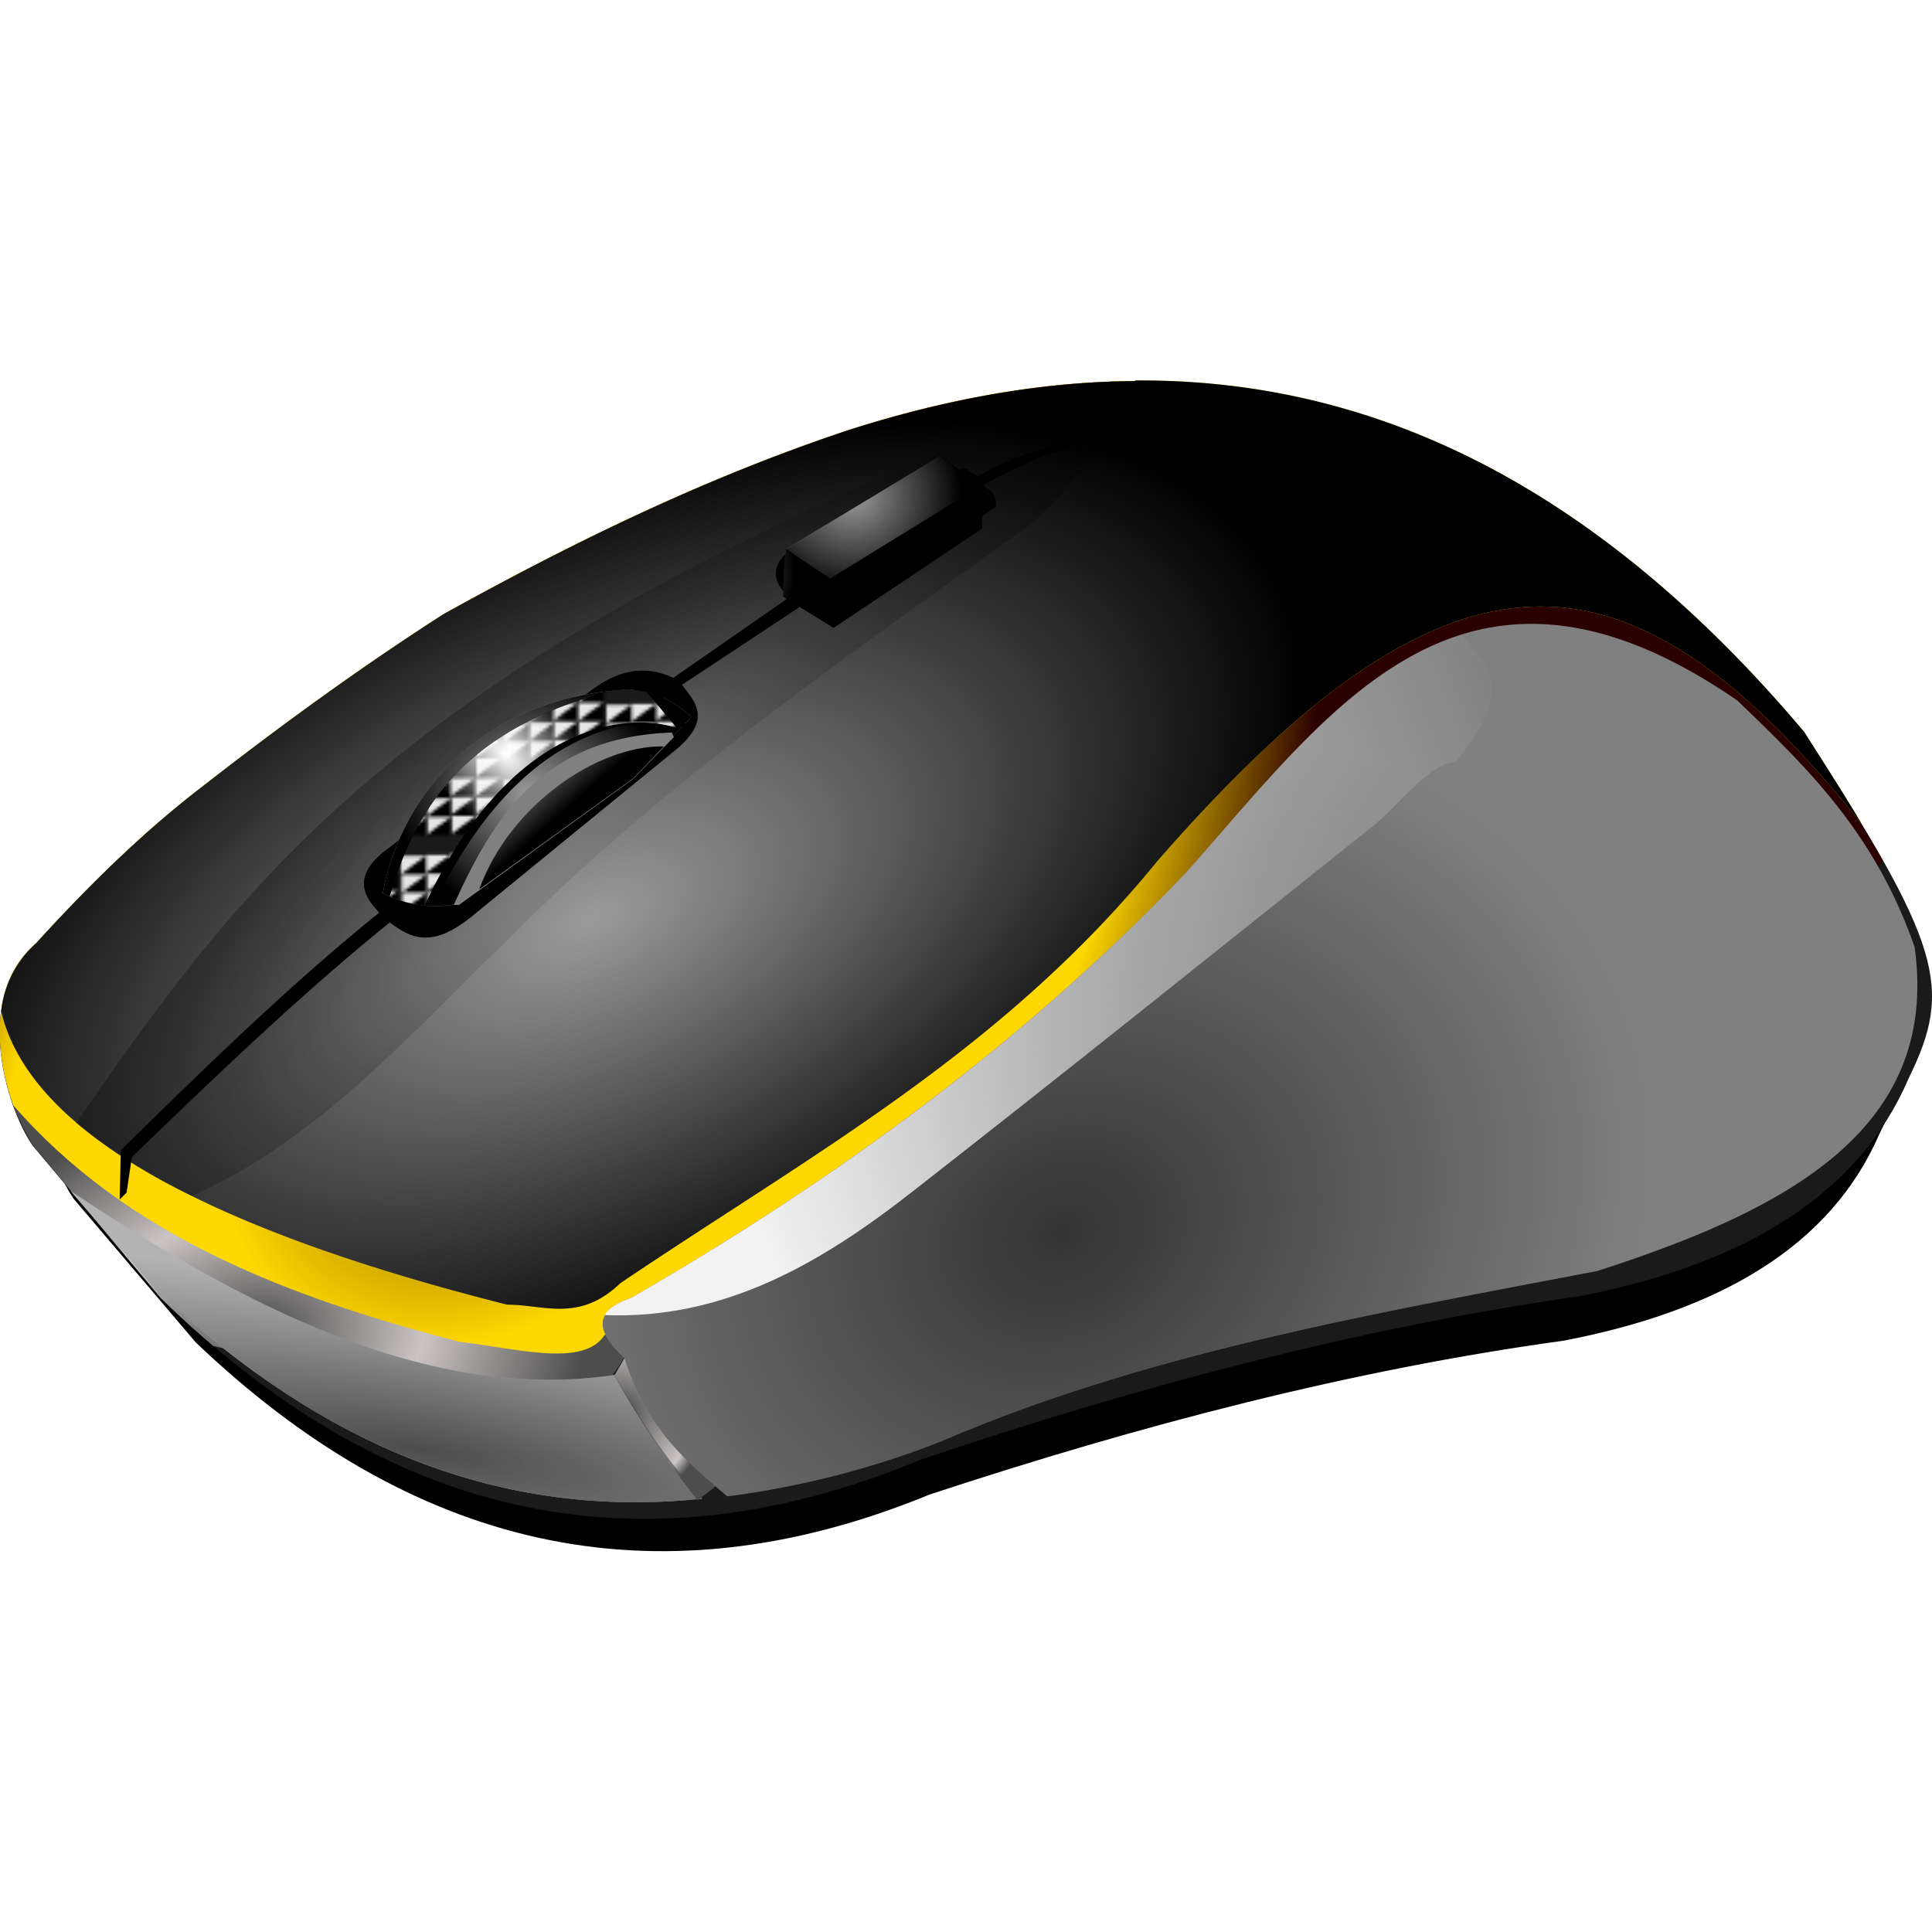
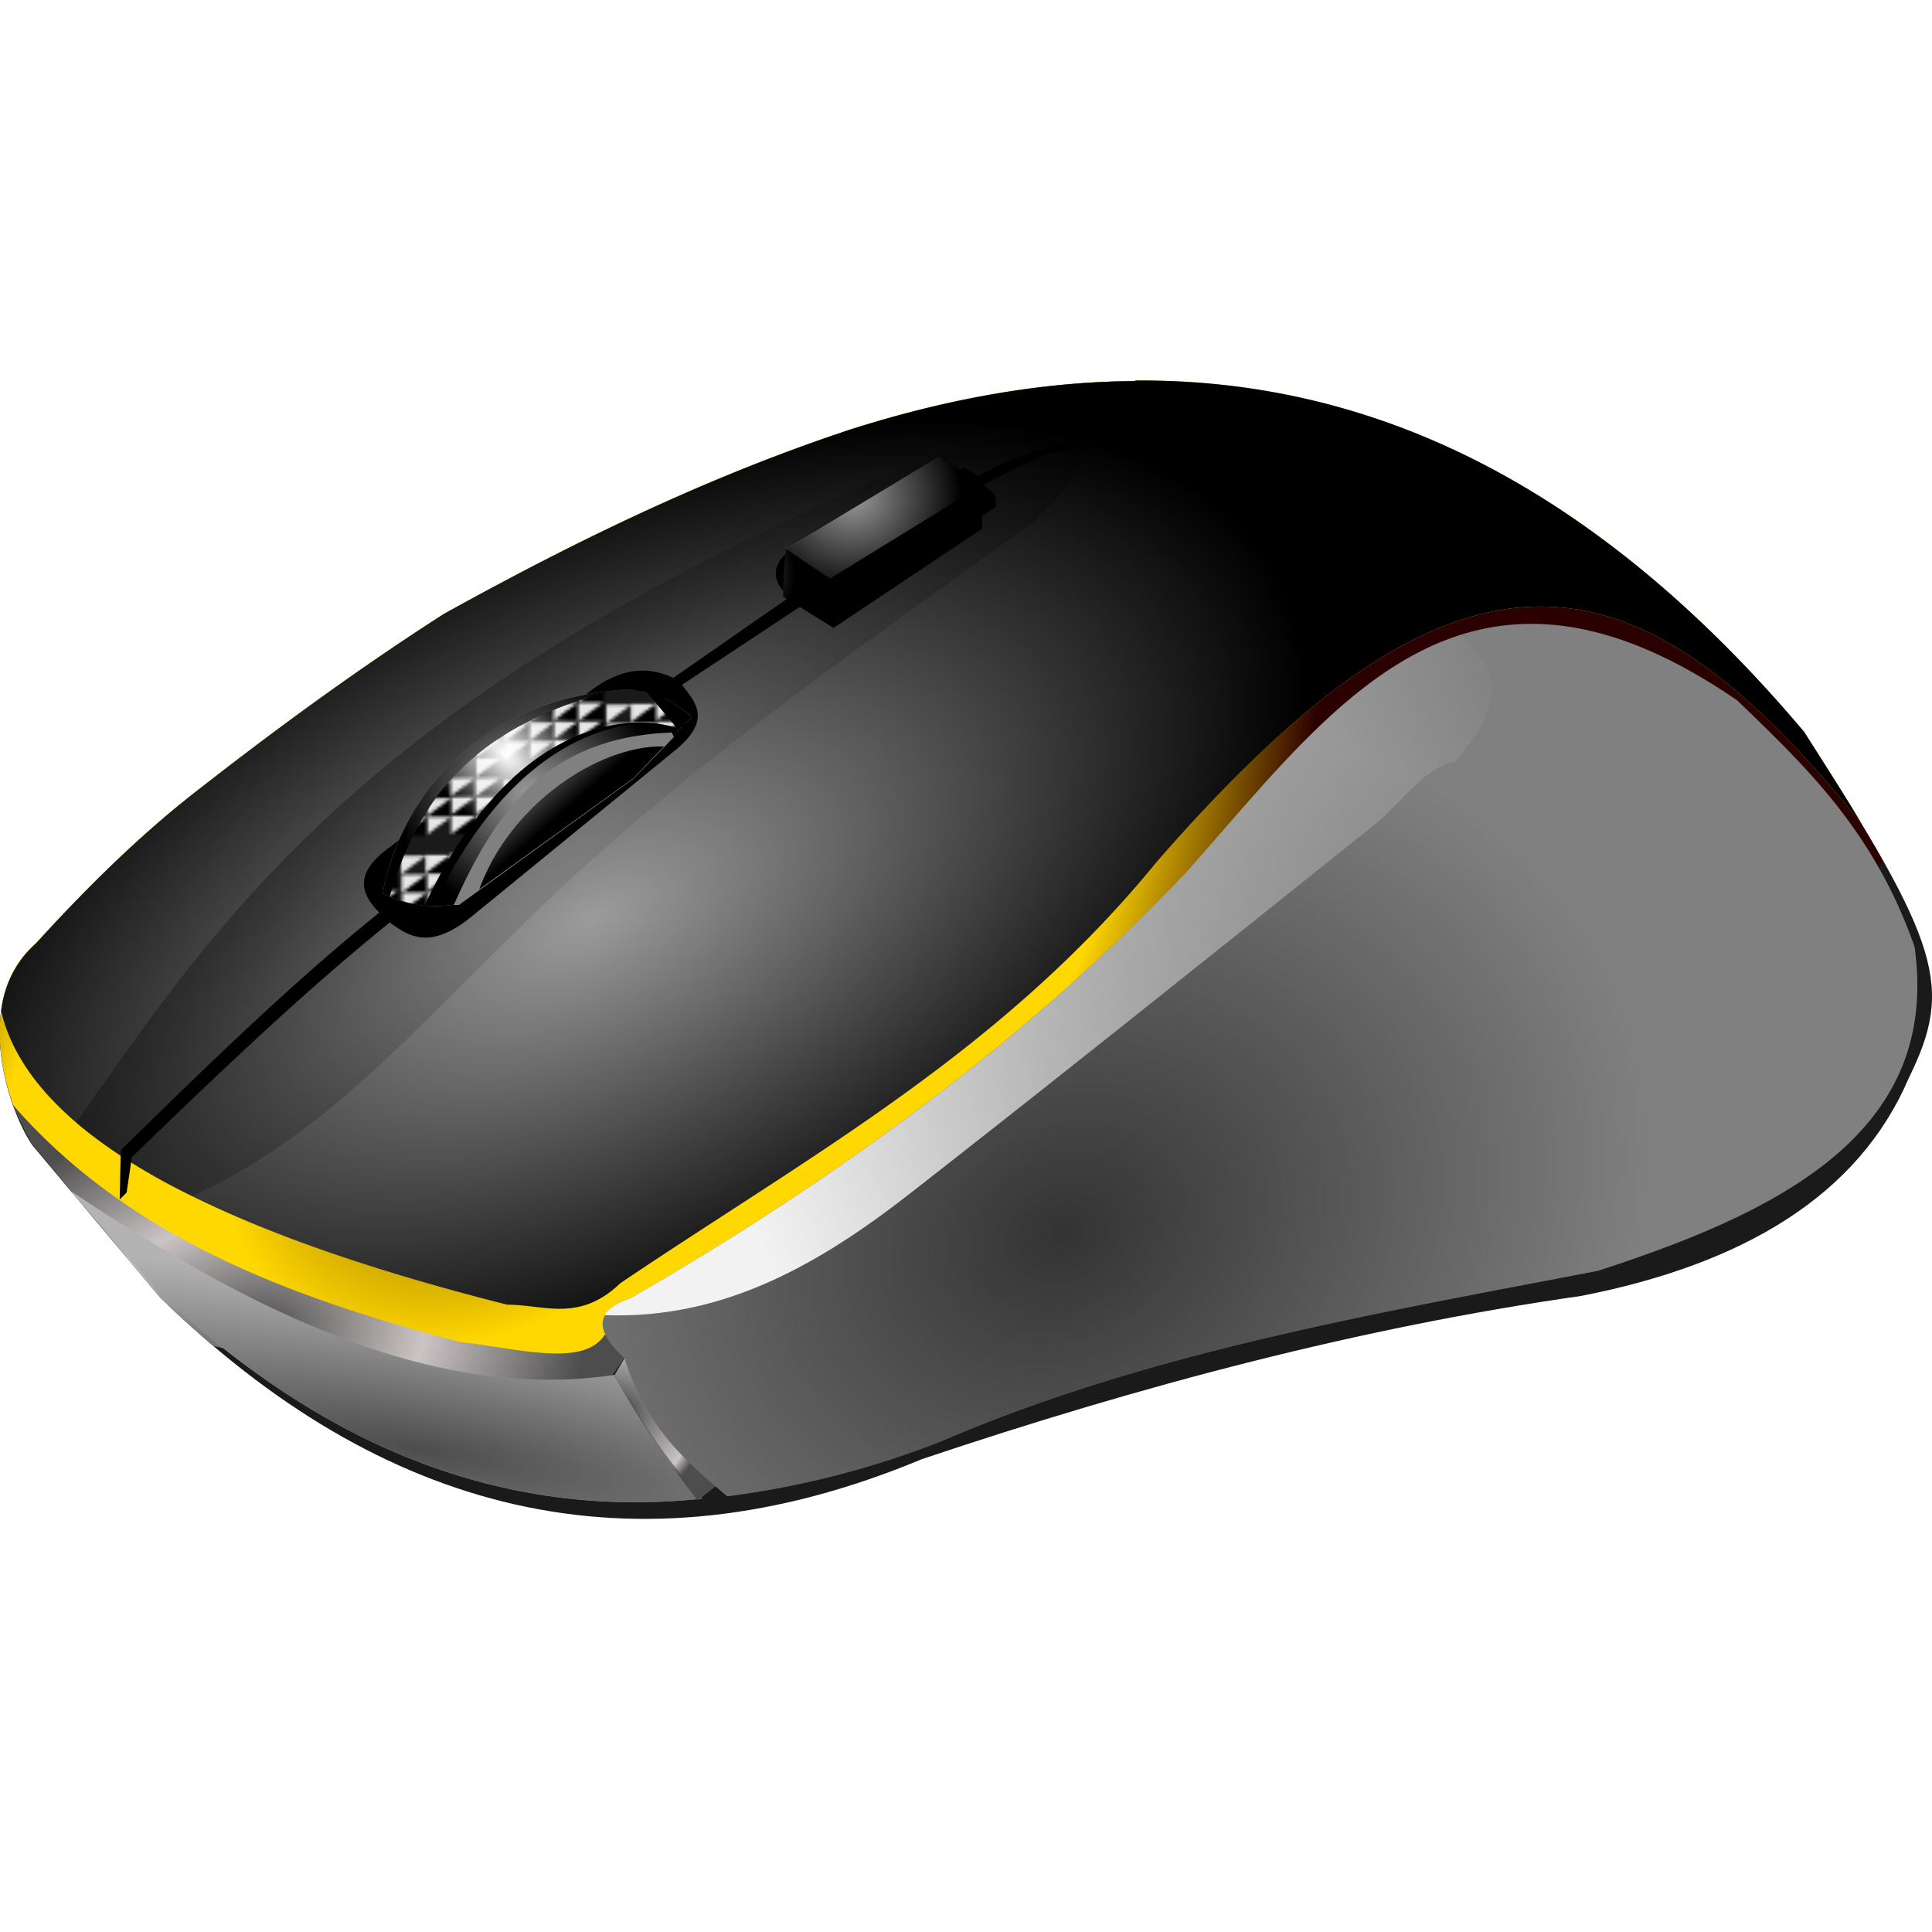
<svg xmlns="http://www.w3.org/2000/svg" xmlns:xlink="http://www.w3.org/1999/xlink" id="SvgjsSvg1001" width="288" height="288" version="1.1">
  <defs id="SvgjsDefs1002" />
  <g id="SvgjsG1008" transform="matrix(1,0,0,1,0,0)">
    <svg viewBox="0 0 332.6 201.4" width="288" height="288">
      <defs>
        <linearGradient id="j" x1="-28006.97" x2="-28037.67" y1="28358.8" y2="28381" gradientTransform="matrix(.23 0 0 .23 6459 -6509)" xlink:href="#a" />
        <linearGradient id="a" x1="-28006.97" x2="-28037.67" y1="28358.8" y2="28381" gradientTransform="matrix(.23 0 0 .23 6458.7 -6496.5)" gradientUnits="userSpaceOnUse">
          <stop offset="0" stop-color="#000000" class="stopColor000000 svgShape" />
          <stop offset="1" stop-opacity="0" stop-color="#000000" class="stopColor000000 svgShape" />
        </linearGradient>
        <linearGradient id="e" x1="-28006.97" x2="-28037.67" y1="28358.8" y2="28381" gradientTransform="matrix(.23 0 0 .23 6450.5 -6496.9)" xlink:href="#a" />
        <linearGradient id="f" x1="-28006.97" x2="-28037.67" y1="28358.8" y2="28381" gradientTransform="matrix(.23 0 0 .23 6458.7 -6502.8)" xlink:href="#a" />
        <linearGradient id="g" x1="-28006.97" x2="-28037.67" y1="28358.8" y2="28381" gradientTransform="matrix(.23 0 0 .23 6467.1 -6508.7)" xlink:href="#a" />
        <linearGradient id="h" x1="-28006.97" x2="-28037.67" y1="28358.8" y2="28381" gradientTransform="matrix(.23 0 0 .23 6442.4 -6497.2)" xlink:href="#a" />
        <linearGradient id="i" x1="-28006.97" x2="-28037.67" y1="28358.8" y2="28381" gradientTransform="matrix(.23 0 0 .23 6450.8 -6503.1)" xlink:href="#a" />
        <linearGradient id="d" x1="-28006.97" x2="-28037.67" y1="28358.8" y2="28381" gradientTransform="matrix(.23 0 0 .23 6467.1 -6496.5)" xlink:href="#a" />
        <linearGradient id="k" x1="-28006.97" x2="-28037.67" y1="28358.8" y2="28381" gradientTransform="matrix(.23 0 0 .23 6467.4 -6514.9)" xlink:href="#a" />
        <linearGradient id="l" x1="-28006.97" x2="-28037.67" y1="28358.8" y2="28381" gradientTransform="matrix(.23 0 0 .23 6442.6 -6503.4)" xlink:href="#a" />
        <linearGradient id="m" x1="-28006.97" x2="-28037.67" y1="28358.8" y2="28381" gradientTransform="matrix(.23 0 0 .23 6450.8 -6509.3)" xlink:href="#a" />
        <linearGradient id="n" x1="-28006.97" x2="-28037.67" y1="28358.8" y2="28381" gradientTransform="matrix(.23 0 0 .23 6442.8 -6509.4)" xlink:href="#a" />
        <linearGradient id="c" x1="-28006.97" x2="-28037.67" y1="28358.8" y2="28381" gradientTransform="matrix(.23 0 0 .23 6467.1 -6502.4)" xlink:href="#a" />
        <linearGradient id="u" x1="-793.33" x2="-513.11" y1="-1325.7" y2="-1219.58" gradientTransform="matrix(.52 0 0 -.52 543.41 -521.38)" gradientUnits="userSpaceOnUse">
          <stop offset="0" stop-color="#f2f2f2" class="stopColorf2f2f2 svgShape" />
          <stop offset="1" stop-color="#f2f2f2" stop-opacity="0" class="stopColorf2f2f2 svgShape" />
        </linearGradient>
        <linearGradient id="x" x1="-841.17" x2="-854.07" y1="-1226.06" y2="-1211.41" gradientTransform="matrix(.52 0 0 -.52 543.41 -521.38)" xlink:href="#a" />
        <radialGradient id="s" cx="-463.76" cy="-932.82" r="311.56" gradientTransform="matrix(.34 -.4 -.25 -.22 28.71 -244.2)" gradientUnits="userSpaceOnUse">
          <stop offset="0" stop-color="#2b0000" class="stopColor2b0000 svgShape" />
          <stop offset=".44" stop-color="#ffd801" class="stopColor9b1313 svgShape" />
          <stop offset=".59" stop-color="#ffd801" class="stopColorcd7d7d svgShape" />
          <stop offset=".74" stop-color="#ffd801" class="stopColoraa0a0a svgShape" />
          <stop offset="1" stop-color="#2b0000" class="stopColor2b0000 svgShape" />
        </radialGradient>
        <radialGradient id="t" cx="-778.24" cy="-1052.56" r="104.55" gradientTransform="matrix(1.35 .23 .04 -.25 1173.18 142.21)" gradientUnits="userSpaceOnUse">
          <stop offset="0" stop-color="#4d4d4d" class="stopColor4d4d4d svgShape" />
          <stop offset="1" stop-color="#4d4d4d" stop-opacity="0" class="stopColor4d4d4d svgShape" />
        </radialGradient>
        <radialGradient id="p" cx="-490.21" cy="-1025.83" r="217.45" gradientTransform="matrix(.44 -.19 -.15 -.36 253.2 -273.29)" gradientUnits="userSpaceOnUse">
          <stop offset="0" stop-color="#333333" class="stopColor333 svgShape" />
          <stop offset="1" stop-color="#333333" stop-opacity="0" class="stopColor333 svgShape" />
        </radialGradient>
        <radialGradient id="A" cx="-736.5" cy="-1203.67" r="8" gradientTransform="matrix(.52 -.07 -.15 -1.1 343.25 -1301.65)" xlink:href="#p" />
        <radialGradient id="o" cx="-639.81" cy="-886.42" r="229.04" gradientTransform="matrix(.52 -.25 -.13 -.28 327.71 -273.07)" gradientUnits="userSpaceOnUse">
          <stop offset="0" stop-color="#ffffff" class="stopColorfff svgShape" />
          <stop offset="1" stop-color="#ffffff" stop-opacity="0" class="stopColorfff svgShape" />
        </radialGradient>
        <radialGradient id="b" cx="-538.62" cy="-374.64" r="167.87" gradientTransform="matrix(.62 -.6 -.13 -.13 404.17 -265.83)" gradientUnits="userSpaceOnUse">
          <stop offset="0" stop-opacity="0" stop-color="#000000" class="stopColor000000 svgShape" />
          <stop offset="1" stop-color="#000000" class="stopColor000000 svgShape" />
        </radialGradient>
        <radialGradient id="v" cx="-951.57" cy="-1271.39" r="51.15" gradientTransform="matrix(.45 .13 .11 -.4 667.51 -271.38)" xlink:href="#b" />
        <radialGradient id="w" cx="-662.39" cy="-1048.21" r="32.25" gradientTransform="matrix(.57 -.1 -.09 -.52 438.52 -548.69)" gradientUnits="userSpaceOnUse">
          <stop offset="0" stop-color="#999999" class="stopColor999 svgShape" />
          <stop offset="1" stop-color="#999999" stop-opacity="0" class="stopColor999 svgShape" />
        </radialGradient>
        <radialGradient id="r" cx="-445" cy="-1536.86" r="19.05" gradientTransform="matrix(.49 -.33 -.44 -.65 -341.92 -926.37)" gradientUnits="userSpaceOnUse">
          <stop offset="0" stop-color="#4d4d4d" class="stopColor4d4d4d svgShape" />
          <stop offset=".84" stop-color="#cbc4c4" class="stopColorcbc4c4 svgShape" />
          <stop offset="1" stop-color="#4d4d4d" class="stopColor4d4d4d svgShape" />
        </radialGradient>
        <radialGradient id="z" cx="-613.99" cy="-957.14" r="47.43" gradientTransform="matrix(.18 -.18 -.32 -.31 -100.49 -300.55)" xlink:href="#o" />
        <radialGradient id="q" cx="-941.87" cy="-1179.62" r="107.25" gradientTransform="matrix(.52 0 0 -.35 543.41 -207.7)" gradientUnits="userSpaceOnUse">
          <stop offset="0" stop-color="#4d4d4d" class="stopColor4d4d4d svgShape" />
          <stop offset=".5" stop-color="#cbc4c4" class="stopColorcbc4c4 svgShape" />
          <stop offset="1" stop-color="#4d4d4d" class="stopColor4d4d4d svgShape" />
        </radialGradient>
        <pattern id="y" width="33.2" height="24.47" patternTransform="matrix(.52 0 0 -.52 -81.69 84.6)" patternUnits="userSpaceOnUse" viewBox="0 0 33.2 24.5">
          <rect width="33.2" height="24.47" fill="none" />
          <path fill="url(#a)" d="M16.3,18.4h8.2v6.1H16.3Z" />
          <path fill="#e6e6e6" d="M16.3,18.4c8.2,6.1,0,.2,8.2,6.1H16.3Z" class="colore6e6e6 svgShape" />
          <path fill="url(#c)" d="M24.7,12.5h8.2v6.1H24.7Z" />
          <path fill="#e6e6e6" d="M24.7,12.5c8.2,6.1,0,.2,8.2,6.1H24.7Z" class="colore6e6e6 svgShape" />
          <path fill="url(#d)" d="M24.7,18.4h8.2v6.1H24.7Z" />
          <path fill="#e6e6e6" d="M24.7,18.4c8.2,6.1,0,.2,8.2,6.1H24.7Z" class="colore6e6e6 svgShape" />
          <path fill="url(#e)" d="M8.1,18h8.2V24H8.1Z" />
          <path fill="#e6e6e6" d="M8.1,18c8.2,6.1,0,.2,8.2,6.1H8.1Z" class="colore6e6e6 svgShape" />
          <path fill="url(#f)" d="M16.3,12.1h8.2v6.1H16.3Z" />
          <path fill="#e6e6e6" d="M16.3,12.1c8.2,6.1,0,.2,8.2,6.1H16.3Z" class="colore6e6e6 svgShape" />
          <path fill="url(#g)" d="M24.7,6.2h8.2v6.1H24.7Z" />
          <path fill="#e6e6e6" d="M24.7,6.2c8.2,6.1,0,.2,8.2,6.1H24.7Z" class="colore6e6e6 svgShape" />
-           <path fill="url(#h)" d="M0,17.7H8.2v6.1H0Z" />
          <path fill="#e6e6e6" d="M0,17.7c8.2,6.1,0,.2,8.2,6.1H0Z" class="colore6e6e6 svgShape" />
          <path fill="url(#i)" d="M8.4,11.8h8.2v6.1H8.4Z" />
          <path fill="#e6e6e6" d="M8.4,11.8c8.2,6.1,0,.2,8.2,6.1H8.4Z" class="colore6e6e6 svgShape" />
          <path fill="url(#j)" d="M16.6,5.9h8.2V12H16.6Z" />
          <path fill="#e6e6e6" d="M16.6,5.9c8.2,6.1,0,.2,8.2,6.1H16.6Z" class="colore6e6e6 svgShape" />
          <path fill="url(#k)" d="M25,0h8.2V6.1H25Z" />
          <path fill="#e6e6e6" d="M25,0c8.2,6.1,0,.2,8.2,6.1H25Z" class="colore6e6e6 svgShape" />
          <path fill="url(#l)" d="M.2,11.5H8.4v6.1H.2Z" />
          <path fill="#e6e6e6" d="M.2,11.5c8.2,6.1,0,.2,8.2,6.1H.2Z" class="colore6e6e6 svgShape" />
-           <path fill="url(#m)" d="M8.4,5.6h8.2v6.1H8.4Z" />
          <path fill="#e6e6e6" d="M8.4,5.6c8.2,6.1,0,.2,8.2,6.1H8.4Z" class="colore6e6e6 svgShape" />
          <path fill="url(#n)" d="M.4,5.5H8.6v6.1H.4Z" />
          <path fill="#e6e6e6" d="M.4,5.5c8.2,6.1,0,.2,8.2,6.1H.4Z" class="colore6e6e6 svgShape" />
        </pattern>
      </defs>
-       <path d="M168.4,234.2c36.4-12,72.8-21.5,109.2-26.5,27.1-5.2,46-16.4,54.3-35.5,7.4-14.8,5.4-21.7-17.3-56.2C264.9,58.1,211.6,49.4,156.4,66.7c-23.8,7.8-45.8,18.4-67.2,30-14.3,9-27.5,18.5-40.2,28.3-9.5,7.2-18.5,15.9-27.3,25.4-10.4,8.8-5,26.6-.6,32.9L42.1,208c36.5,34.8,78.1,46,126.3,26.2Z" transform="translate(-8.4 -42.5)" fill="#000000" class="color000 svgShape" />
      <path fill="#1a1a1a" d="M167.1,228.1c37.8-12.7,75.6-22.7,113.5-28.1,28.1-5.5,47.8-17.4,56.4-37.5,7.7-15.7,5.6-22.9-18-59.5C267.4,41.8,212,32.6,154.6,50.9,129.9,59.1,107,70.3,84.8,82.6,70,92.1,56.2,102.2,43,112.5c-9.9,7.6-19.3,16.8-28.4,26.8-10.9,9.3-5.2,28.1-.6,34.8l22,26.2C73.9,237.2,117,249,167.1,228.1Z" transform="translate(-8.4 -42.5)" class="color1a1a1a svgShape" />
      <path fill="url(#q)" d="M17.4,146.4l-7,20,.2.7h0a65.6,65.6,0,0,0,3.4,6.9h0L36,200.3q4.5,4.4,9.1,8.3l50.9,11.8,16.8-5.2,9.1-13.4L97.9,181.7,17.4,146.4Z" transform="translate(-8.4 -42.5)" />
      <path fill="#b3b3b3" d="M20.5,181.9l15.2,17.5c28,26.3,59,39.2,93.6,35.5-6.9-7.4-10.4-13.4-15.1-21.3-32,4.8-63.9-11.9-93.7-31.7Z" transform="translate(-8.4 -42.5)" class="colorb3b3b3 svgShape" />
      <path fill="url(#r)" d="M114.1,213.8l3.4-5.8,16.5,22.9-5.5,4.3a162.2,162.2,0,0,1-14.3-21.4Z" transform="translate(-8.4 -42.5)" />
      <path fill="url(#s)" d="M203.8,42.5c-16.2.1-32.6,3.1-49.2,8.4C129.9,59.1,107,70.3,84.8,82.6,70,92.1,56.2,102.2,43,112.5c-9.9,7.6-19.3,16.8-28.4,26.8-8.2,7-7,19.4-3.9,27.9,19.4,22.3,47.1,33,76.8,40.7,9.7,1.1,21.4,4.5,25-1.2,66.3-.5,145.9-52.8,219-79.6l1-2.1c-3.4-6-7.8-13.1-13.6-22-36.7-43.5-75.3-60.8-115.2-60.5Z" transform="translate(-8.4 -42.5)" />
      <path fill="#ffd801" d="M203.8,42.5c-16.2.1-32.6,3.1-49.2,8.4C129.9,59.1,107,70.3,84.8,82.6,70,92.1,56.2,102.2,43,112.5c-9.9,7.6-19.3,16.8-28.4,26.8a18.2,18.2,0,0,0-6,11.7c4.6,19.4,31.6,36.5,87.1,50.5,6.4,0,12.4,3.1,19.5-3.7,32.9-22.2,65.6-39.8,92.4-72.6,52.2-59.8,82.2-55,121.2-6.6-2.7-4.6-6-9.7-9.8-15.7-36.7-43.5-75.3-60.8-115.2-60.5Z" transform="translate(-8.4 -42.5)" class="colormaroon svgShape" />
      <path fill="gray" d="M117.1,200.3c35.2-20.3,67.6-44,95.5-73.2,25-28,47.8-62,94.9-29.6,11.7,11.3,23.5,22.4,30.5,42.4,4.4,31.4-22,45.3-54.6,55.8-38.6,7.4-77.4,14-112.9,29.3a154.4,154.4,0,0,1-36.9,9.5c-6.9-5.9-13.9-11.6-17.7-23.8-6.3-5.8-3.8-8.6,1.2-10.4Z" transform="translate(-8.4 -42.5)" class="colorgray svgShape" />
      <path fill="url(#t)" d="M20.5,181.9l15.2,17.5c28,26.3,59,39.2,93.6,35.5-6.9-7.4-10.4-13.4-15.1-21.3-32,4.8-63.9-11.9-93.7-31.7Z" transform="translate(-8.4 -42.5)" />
      <path fill="url(#p)" d="M117.1,200.3c35.2-20.3,67.6-44,95.5-73.2,25-28,47.8-62,94.9-29.6,11.7,11.3,23.5,22.4,30.5,42.4,4.4,31.4-22,45.3-54.6,55.8-38.6,7.4-77.4,14-112.9,29.3a154.4,154.4,0,0,1-36.9,9.5c-6.9-5.9-13.9-11.6-17.7-23.8-6.3-5.8-3.8-8.6,1.2-10.4Z" transform="translate(-8.4 -42.5)" />
-       <path fill="url(#u)" d="M259.8,86.2c-18.6,5.9-32.5,24.4-47.2,40.9-27.9,29.2-60.3,52.9-95.5,73.2-2.2.8-3.9,1.7-4.6,3,20.5.8,37.2-8.9,52.9-21.2,25-19.5,52.7-41.7,80.1-63.6,4.5-3.9,9-10.1,13.4-10.4,10.7-12.5,5.5-17.1.9-22Z" transform="translate(-8.4 -42.5)" />
+       <path fill="url(#u)" d="M259.8,86.2c-18.6,5.9-32.5,24.4-47.2,40.9-27.9,29.2-60.3,52.9-95.5,73.2-2.2.8-3.9,1.7-4.6,3,20.5.8,37.2-8.9,52.9-21.2,25-19.5,52.7-41.7,80.1-63.6,4.5-3.9,9-10.1,13.4-10.4,10.7-12.5,5.5-17.1.9-22" transform="translate(-8.4 -42.5)" />
      <path d="M203.8,42.5c-16.2.1-32.6,3.1-49.2,8.4C129.9,59.1,107,70.3,84.8,82.6,70,92.1,56.2,102.2,43,112.5c-9.9,7.6-19.3,16.8-28.4,26.8a18.2,18.2,0,0,0-6,11.7c4.6,19.4,31.6,36.5,87.1,50.5,6.4,0,12.4,3.1,19.5-3.7,32.9-22.2,65.6-39.8,92.4-72.6,52.2-59.8,82.2-55,121.2-6.6-2.7-4.6-6-9.7-9.8-15.7-36.7-43.5-75.3-60.8-115.2-60.5Z" transform="translate(-8.4 -42.5)" fill="#000000" class="color000 svgShape" />
      <path fill="url(#o)" style="isolation:isolate" d="M203.8,42.5c-16.2.1-32.6,3.1-49.2,8.4C129.9,59.1,107,70.3,84.8,82.6,70,92.1,56.2,102.2,43,112.5c-9.9,7.6-19.3,16.8-28.4,26.8a18.2,18.2,0,0,0-6,11.7c4.6,19.4,31.6,36.5,87.1,50.5,6.4,0,12.4,3.1,19.5-3.7,32.9-22.2,65.6-39.8,92.4-72.6,14.6-16.7,27.5-28.4,39.3-35.5-1.2-25.3-16.5-39.1-38.9-47.3h-4.2Z" opacity=".61" transform="translate(-8.4 -42.5)" />
      <path d="M29,183.4l.2-8.5c14.5-14.2,29-28.4,44.5-40.9-3.3-3.3-4.4-6.9,2-11.4l32.9-25.6c4.9-4.2,10-6.1,15.7-3.4l20-13.9c-3.1-2.7-3.4-5.6.8-8.7l29.3-13.6,2.4,1.5a47.8,47.8,0,0,1,14.8-5.6l.9.8c-4.2.8-9.4,3.4-14.8,6.3.9,1,2.4,1,2.1,3.8L151.7,82.6l-4.9-1.7-21,13.9c2.5,3.2,5.3,6.2-1.7,11.7L89.7,134.6c-7.1,5.8-10.7,3.7-14.2,1.1-15.1,12.2-29.7,26.2-44.4,40.4l-.9,6.1Z" transform="translate(-8.4 -42.5)" fill="#000000" class="color000 svgShape" />
      <path fill="url(#b)" style="isolation:isolate" d="M187.8,51.6a82,82,0,0,0-13.7,1.7C73.9,93.9,48.2,132,21.5,170.2a95.5,95.5,0,0,0,19.9,12.6c22.4-10,38.1-28.5,55.3-45,27.6-27.7,59-48.8,89.7-71.1,12.2-11.3,10.6-15.2,1.5-15.1Z" opacity=".29" transform="translate(-8.4 -42.5)" />
      <path fill="#999999" d="M87.3,132.5a20,20,0,0,1-13-1.8c2.1-12.4,13-33.4,42.2-35.1,5.5.3,8.3,2.5,11,4.7l-10.2,10.5Z" transform="translate(-8.4 -42.5)" class="color999 svgShape" />
      <path d="M118.7,95.7l-2.9.2c-25.8,6.7-34.3,20.2-38.8,35.4a20.4,20.4,0,0,0,6,1.6c14.3-30.2,34-33.7,44.1-30.6l-5.2-6.2-3.1-.4Z" transform="translate(-8.4 -42.5)" fill="#000000" class="color000 svgShape" />
      <path fill="url(#v)" d="M87.3,132.5a20,20,0,0,1-13-1.8c2.1-12.4,13-33.4,42.2-35.1,5.5.3,8.3,2.5,11,4.7l-10.2,10.5Z" transform="translate(-8.4 -42.5)" />
      <path fill="#1a1a1a" d="M116.6,95.6l-2.9.2c-25.4,6.7-33.7,20.2-38.2,35.4a19.8,19.8,0,0,0,6,1.6c14-30.2,33.5-33.7,43.4-30.6L119.7,96l-3.1-.4Z" transform="translate(-8.4 -42.5)" class="color1a1a1a svgShape" />
      <path d="M143.2,79.6l.5-8.1,26.5-16.1,7.1,5,.2,7.5L151.9,85Z" transform="translate(-8.4 -42.5)" fill="#000000" class="color000 svgShape" />
      <path fill="url(#w)" d="M170.2,55.4,143.7,71.4l7.6,5.1,26-16h0l-7.1-5Z" transform="translate(-8.4 -42.5)" />
      <path fill="gray" d="M124.1,103c-22.3.8-30.7,14.5-37.6,29.7h.9l30-21.7,7-7.2-.3-.7Z" transform="translate(-8.4 -42.5)" class="colorgray svgShape" />
      <path fill="url(#x)" d="M122.4,105.4c-11.1-.1-26.2,10-31.5,24.6l26.5-19.1,5.3-5.5h-.4Z" transform="translate(-8.4 -42.5)" />
      <path fill="url(#y)" d="M116.6,95.6l-2.9.2c-25.4,6.7-33.7,20.2-38.2,35.4a19.8,19.8,0,0,0,6,1.6c14-30.2,33.5-33.7,43.4-30.6L119.7,96l-3.1-.4Z" transform="translate(-8.4 -42.5)" />
      <path fill="url(#z)" d="M116.6,95.6l-2.9.2c-25.4,6.7-33.7,20.2-38.2,35.4a19.8,19.8,0,0,0,6,1.6c14-30.2,33.5-33.7,43.4-30.6L119.7,96l-3.1-.4Z" transform="translate(-8.4 -42.5)" />
      <path fill="url(#A)" d="M143.6,71.5l-.5,8,8.3,5.2-.2-8.1Z" transform="translate(-8.4 -42.5)" />
    </svg>
  </g>
</svg>